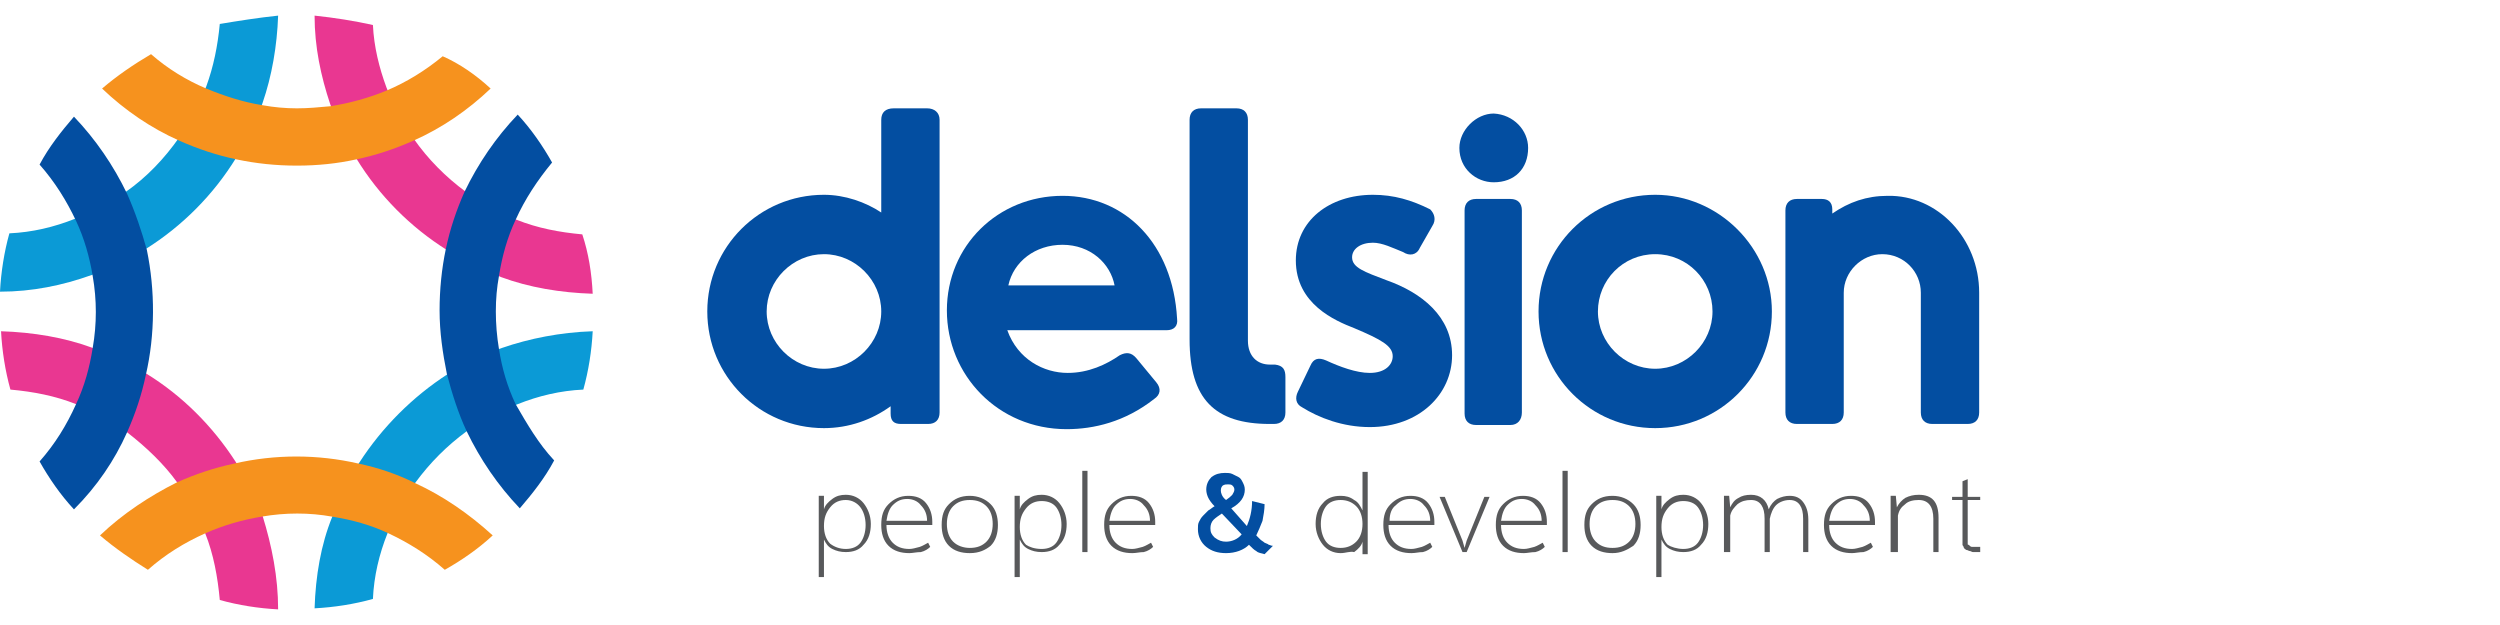
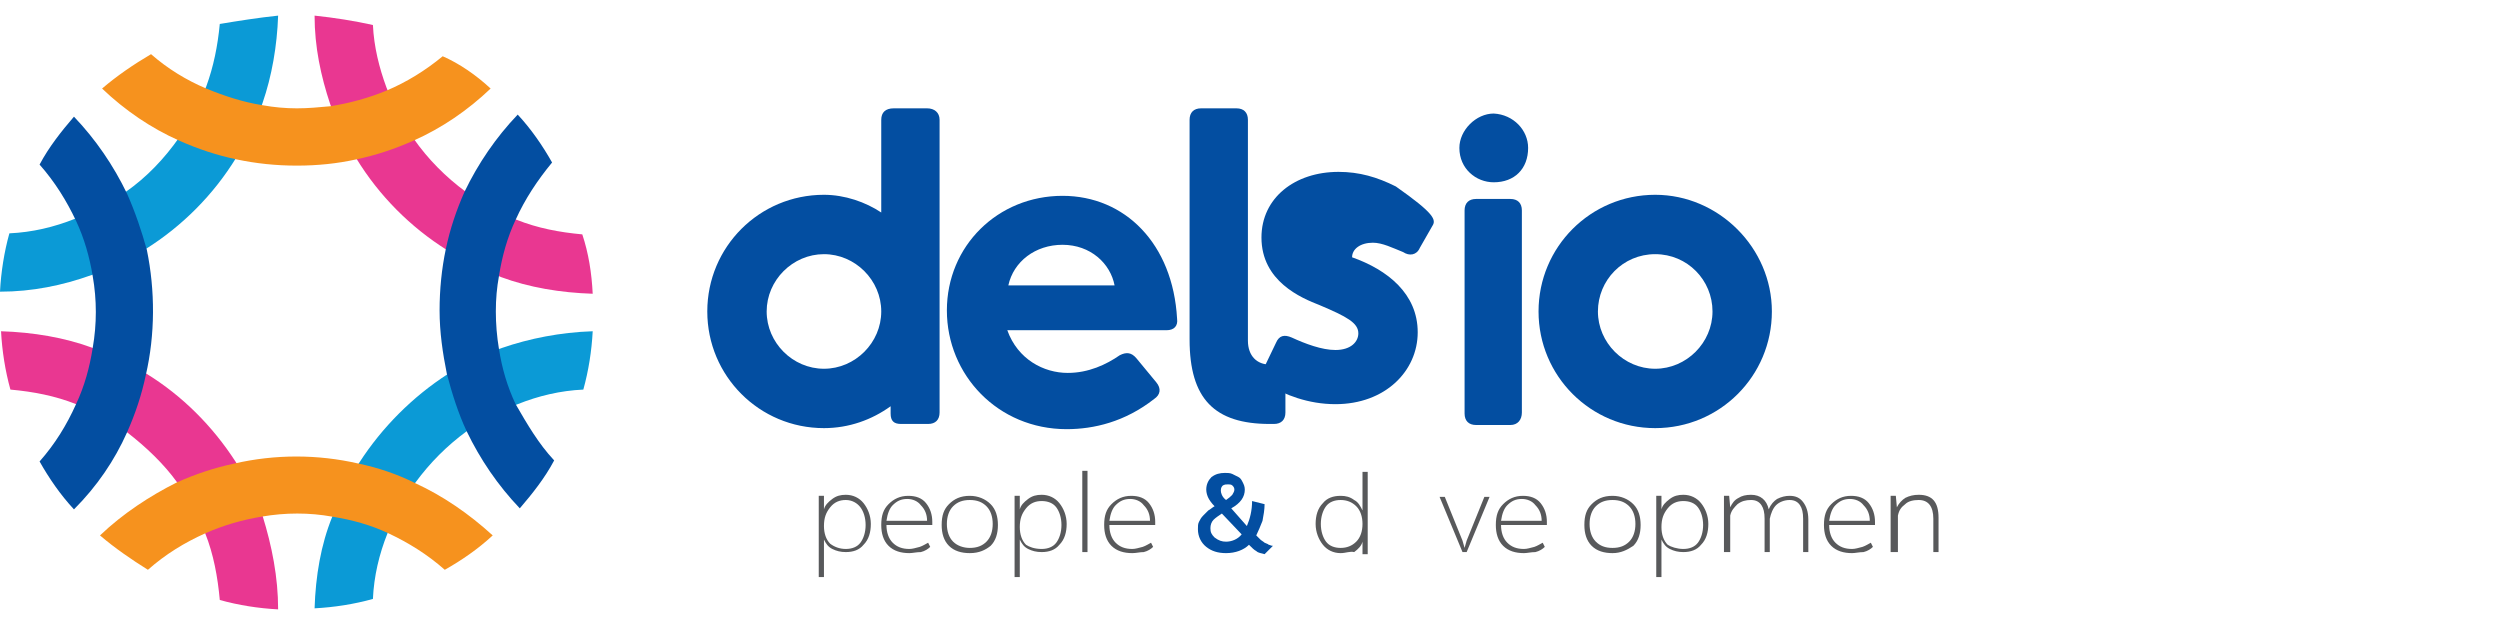
<svg xmlns="http://www.w3.org/2000/svg" version="1.1" id="Layer_1" x="0px" y="0px" viewBox="0 0 240 60" style="enable-background:new 0 0 240 60;" xml:space="preserve">
  <style type="text/css">
	.st0{fill:#F05A28;}
	.st1{fill:#F6921E;}
	.st2{fill:#58595B;}
	.st3{fill:#1B75BB;}
	.st4{fill:#00ADEE;}
	.st5{fill:#0B9AD6;}
	.st6{fill:#E93791;}
	.st7{fill:#034EA1;}
</style>
  <g>
    <g>
      <path class="st5" d="M26.7,1.5c-0.1,2.9-0.6,5.8-1.5,8.4c-0.6,1.8-1.5,3.6-2.5,5.2c-2.2,3.6-5.2,6.6-8.7,8.8    c-1.6,1-3.4,1.9-5.2,2.5c-2.8,1-5.7,1.6-8.8,1.6c0.1-1.9,0.4-3.8,0.9-5.6c2.2-0.1,4.3-0.6,6.3-1.4h0c1.8-0.7,3.4-1.6,4.9-2.6    c2-1.4,3.7-3.2,5.1-5.2c1.1-1.5,1.9-3.2,2.6-4.9c0.7-1.9,1.1-3.9,1.3-6C22.9,2,24.8,1.7,26.7,1.5z" />
      <path class="st6" d="M56.9,28.2c-3.1-0.1-6.1-0.6-8.8-1.6c-1.8-0.7-3.6-1.5-5.2-2.6c-3.5-2.2-6.5-5.2-8.7-8.8    c-1-1.6-1.8-3.4-2.5-5.2c-0.9-2.7-1.5-5.5-1.5-8.5C32.1,1.7,34,2,35.8,2.4c0.1,2.1,0.6,4.1,1.3,6c0.7,1.8,1.5,3.4,2.6,4.9    c1.4,2,3.1,3.7,5,5.1c1.5,1.1,3.2,2,4.9,2.7c2,0.8,4.1,1.2,6.3,1.4C56.5,24.3,56.8,26.2,56.9,28.2z" />
      <path class="st5" d="M56.9,31.8c-0.1,1.9-0.4,3.8-0.9,5.6c-2.2,0.1-4.3,0.6-6.3,1.4c-1.8,0.7-3.4,1.6-4.9,2.6    c-1.9,1.4-3.5,3-4.9,4.9c-1.1,1.5-2,3.1-2.7,4.9c-0.8,2-1.3,4.1-1.4,6.3c-1.8,0.5-3.7,0.8-5.6,0.9c0.1-3.1,0.6-6.1,1.7-8.8    c0.7-1.8,1.5-3.6,2.6-5.2c2.2-3.4,5.1-6.3,8.5-8.5c1.6-1,3.4-1.9,5.2-2.5C50.8,32.5,53.8,31.9,56.9,31.8z" />
      <path class="st6" d="M26.7,58.5c-1.9-0.1-3.8-0.4-5.6-0.9c-0.2-2.2-0.6-4.4-1.4-6.4c-0.7-1.8-1.6-3.4-2.7-4.9    c-1.3-1.8-3-3.4-4.8-4.8c-1.5-1.1-3.2-2-4.9-2.7c-2-0.8-4.1-1.2-6.3-1.4c-0.5-1.8-0.8-3.7-0.9-5.6c3.1,0.1,6.1,0.6,8.8,1.6    c1.8,0.7,3.6,1.5,5.2,2.5c3.4,2.1,6.3,5,8.5,8.4c1,1.6,1.9,3.4,2.6,5.2C26.1,52.4,26.7,55.4,26.7,58.5z" />
      <path class="st1" d="M47.1,8.5c-2.2,2.1-4.7,3.8-7.4,5c-1.8,0.8-3.6,1.4-5.5,1.8c-1.8,0.4-3.7,0.6-5.7,0.6c-2,0-3.9-0.2-5.8-0.6    c-1.9-0.4-3.7-1-5.5-1.8c-2.7-1.2-5.2-2.9-7.4-5c1.4-1.2,3-2.3,4.7-3.3h0c1.6,1.4,3.4,2.5,5.3,3.3c1.7,0.7,3.5,1.3,5.4,1.6    c1.1,0.2,2.2,0.3,3.3,0.3c1.1,0,2.1-0.1,3.2-0.2c1.9-0.3,3.7-0.8,5.4-1.5c1.9-0.8,3.7-1.9,5.4-3.3C44.1,6.1,45.7,7.2,47.1,8.5z" />
      <path class="st7" d="M53.2,44.2c-0.9,1.7-2.1,3.2-3.3,4.6c-2.1-2.2-3.8-4.7-5.1-7.4c-0.8-1.7-1.4-3.6-1.9-5.5    c-0.4-2-0.7-4-0.7-6.1c0-2,0.2-4,0.6-5.9c0.4-1.9,1-3.7,1.8-5.5c1.3-2.7,3-5.2,5.1-7.4c1.3,1.4,2.4,3,3.3,4.6    c-1.4,1.7-2.6,3.5-3.5,5.5c-0.8,1.7-1.3,3.5-1.6,5.4c-0.2,1.1-0.3,2.2-0.3,3.4c0,1.2,0.1,2.4,0.3,3.6c0.3,1.9,0.8,3.6,1.6,5.3    C50.6,40.7,51.7,42.6,53.2,44.2z" />
      <path class="st1" d="M47.3,51.4c-1.4,1.3-3,2.4-4.6,3.3c-1.7-1.5-3.5-2.6-5.4-3.5c-1.7-0.8-3.5-1.3-5.4-1.6    c-2.2-0.4-4.5-0.4-6.8,0c-1.8,0.3-3.6,0.8-5.4,1.6c-2,0.9-3.8,2-5.5,3.5c-1.6-1-3.2-2.1-4.6-3.3c2.2-2.1,4.8-3.8,7.4-5.1    c1.8-0.8,3.6-1.4,5.5-1.8c3.9-0.9,8-0.9,11.9,0c1.9,0.4,3.7,1,5.5,1.9C42.5,47.6,45,49.3,47.3,51.4z" />
      <path class="st7" d="M14,36c-0.4,1.9-1,3.7-1.8,5.5c-1.2,2.7-2.9,5.2-5.1,7.4c-1.3-1.4-2.4-3-3.3-4.6c1.5-1.7,2.6-3.5,3.5-5.5    c0.8-1.7,1.3-3.5,1.6-5.4c0.4-2.3,0.4-4.6,0-6.9c-0.3-1.8-0.8-3.6-1.6-5.3h0c-0.9-1.9-2-3.7-3.5-5.4c0.9-1.7,2.1-3.2,3.3-4.6    c2.1,2.2,3.8,4.7,5.1,7.4c0.8,1.8,1.4,3.6,1.9,5.4C14.9,27.9,14.9,32.1,14,36z" />
    </g>
    <g>
      <g>
        <path class="st2" d="M78.6,55.5V49c0-0.1,0-0.2,0-0.4c0-0.1,0-0.3,0-0.4c0-0.1,0-0.2,0-0.3c0-0.1,0-0.2,0-0.2v-0.1h0.5l0,1.3     c0.1-0.4,0.4-0.7,0.8-1c0.4-0.3,0.8-0.4,1.3-0.4c0.7,0,1.3,0.3,1.7,0.8c0.4,0.5,0.7,1.2,0.7,2c0,0.8-0.2,1.5-0.7,2     c-0.4,0.5-1,0.7-1.7,0.7c-0.5,0-0.9-0.1-1.3-0.3c-0.4-0.2-0.6-0.5-0.8-0.9v3.6H78.6z M81.2,52.7c0.6,0,1.1-0.2,1.4-0.6     c0.3-0.4,0.5-1,0.5-1.7c0-0.7-0.2-1.3-0.5-1.7S81.8,48,81.2,48c-0.6,0-1.1,0.2-1.5,0.7c-0.4,0.5-0.6,1-0.6,1.8     c0,0.7,0.2,1.3,0.6,1.7C80.1,52.5,80.6,52.7,81.2,52.7z" />
        <path class="st2" d="M87.3,53.1c-0.8,0-1.5-0.2-2-0.7c-0.5-0.5-0.7-1.2-0.7-2c0-0.9,0.2-1.5,0.7-2c0.5-0.5,1.1-0.8,1.9-0.8     c0.7,0,1.3,0.2,1.7,0.7c0.4,0.5,0.6,1.1,0.6,1.8v0.3h-4.4c0,0.7,0.2,1.3,0.6,1.7c0.4,0.4,0.9,0.6,1.6,0.6c0.3,0,0.6-0.1,1-0.2     c0.3-0.1,0.6-0.3,0.8-0.4l0.2,0.4c-0.2,0.2-0.5,0.4-0.9,0.5C88,53,87.6,53.1,87.3,53.1z M85.1,50h3.9c0-0.6-0.2-1.1-0.6-1.5     c-0.3-0.4-0.8-0.6-1.3-0.6c-0.6,0-1,0.2-1.4,0.6C85.4,48.8,85.2,49.3,85.1,50z" />
        <path class="st2" d="M93.1,53.1c-0.8,0-1.5-0.2-2-0.7c-0.5-0.5-0.7-1.2-0.7-2c0-0.9,0.2-1.5,0.7-2c0.5-0.5,1.1-0.8,2-0.8     c0.8,0,1.5,0.3,2,0.8c0.5,0.5,0.7,1.2,0.7,2c0,0.8-0.2,1.5-0.7,2C94.6,52.8,94,53.1,93.1,53.1z M93.1,52.6c0.7,0,1.2-0.2,1.6-0.6     c0.4-0.4,0.6-1,0.6-1.7c0-0.7-0.2-1.3-0.6-1.7c-0.4-0.4-0.9-0.6-1.6-0.6c-0.7,0-1.2,0.2-1.6,0.6c-0.4,0.4-0.6,1-0.6,1.7     c0,0.7,0.2,1.3,0.6,1.7C91.9,52.4,92.5,52.6,93.1,52.6z" />
        <path class="st2" d="M97.4,55.5V49c0-0.1,0-0.2,0-0.4c0-0.1,0-0.3,0-0.4c0-0.1,0-0.2,0-0.3c0-0.1,0-0.2,0-0.2v-0.1h0.5l0,1.3     c0.1-0.4,0.4-0.7,0.8-1c0.4-0.3,0.8-0.4,1.3-0.4c0.7,0,1.3,0.3,1.7,0.8c0.4,0.5,0.7,1.2,0.7,2c0,0.8-0.2,1.5-0.7,2     c-0.4,0.5-1,0.7-1.7,0.7c-0.5,0-0.9-0.1-1.3-0.3c-0.4-0.2-0.6-0.5-0.8-0.9v3.6H97.4z M100,52.7c0.6,0,1.1-0.2,1.4-0.6     c0.3-0.4,0.5-1,0.5-1.7c0-0.7-0.2-1.3-0.5-1.7c-0.3-0.4-0.8-0.6-1.4-0.6c-0.6,0-1.1,0.2-1.5,0.7c-0.4,0.5-0.6,1-0.6,1.8     c0,0.7,0.2,1.3,0.6,1.7C98.8,52.5,99.3,52.7,100,52.7z" />
        <path class="st2" d="M103.9,53v-7.8h0.5V53H103.9z" />
        <path class="st2" d="M108.7,53.1c-0.8,0-1.5-0.2-2-0.7c-0.5-0.5-0.7-1.2-0.7-2c0-0.9,0.2-1.5,0.7-2c0.5-0.5,1.1-0.8,1.9-0.8     c0.7,0,1.3,0.2,1.7,0.7c0.4,0.5,0.6,1.1,0.6,1.8v0.3h-4.4c0,0.7,0.2,1.3,0.6,1.7c0.4,0.4,0.9,0.6,1.6,0.6c0.3,0,0.6-0.1,1-0.2     c0.3-0.1,0.6-0.3,0.8-0.4l0.2,0.4c-0.2,0.2-0.5,0.4-0.9,0.5C109.4,53,109.1,53.1,108.7,53.1z M106.5,50h3.9     c0-0.6-0.2-1.1-0.6-1.5c-0.3-0.4-0.8-0.6-1.3-0.6c-0.6,0-1,0.2-1.4,0.6C106.8,48.8,106.6,49.3,106.5,50z" />
        <path class="st7" d="M117.7,53.1c-0.8,0-1.4-0.2-1.9-0.6c-0.5-0.4-0.8-1-0.8-1.7c0-0.3,0-0.5,0.1-0.7c0.1-0.2,0.2-0.4,0.4-0.6     c0.2-0.2,0.3-0.3,0.5-0.5c0.2-0.1,0.4-0.3,0.6-0.4c-0.3-0.3-0.5-0.6-0.6-0.8c-0.1-0.2-0.2-0.5-0.2-0.8c0-0.5,0.2-0.9,0.5-1.2     c0.4-0.3,0.8-0.4,1.3-0.4c0.2,0,0.5,0,0.7,0.1c0.2,0.1,0.4,0.2,0.6,0.3c0.2,0.1,0.3,0.3,0.4,0.5c0.1,0.2,0.2,0.4,0.2,0.7     c0,0.7-0.4,1.3-1.3,1.8l1.5,1.7c0.3-0.7,0.5-1.5,0.5-2.4l1.2,0.3c0,0.5-0.1,1.1-0.2,1.6c-0.2,0.5-0.4,1-0.6,1.4     c0.1,0.1,0.3,0.3,0.4,0.4c0.1,0.1,0.3,0.2,0.4,0.3c0.2,0.1,0.3,0.1,0.4,0.2c0.1,0,0.2,0.1,0.4,0.1l-0.8,0.8     c-0.3-0.1-0.6-0.1-0.8-0.3c-0.2-0.1-0.4-0.3-0.7-0.6C119.4,52.8,118.6,53.1,117.7,53.1z M117.7,52c0.5,0,1.1-0.2,1.5-0.7l-1.9-2     c-0.3,0.2-0.6,0.4-0.8,0.6c-0.2,0.2-0.3,0.5-0.3,0.8c0,0.4,0.1,0.6,0.4,0.9C117,51.9,117.3,52,117.7,52z M117.7,48     c0.3-0.2,0.4-0.3,0.6-0.5c0.1-0.2,0.2-0.3,0.2-0.5c0-0.2-0.1-0.3-0.2-0.4c-0.1-0.1-0.3-0.1-0.4-0.1c-0.2,0-0.3,0-0.5,0.1     c-0.1,0.1-0.2,0.2-0.2,0.5C117.2,47.3,117.3,47.7,117.7,48z" />
        <path class="st2" d="M128.7,53.1c-0.7,0-1.3-0.3-1.7-0.8c-0.4-0.5-0.7-1.2-0.7-2c0-0.8,0.2-1.5,0.7-2c0.4-0.5,1-0.7,1.7-0.7     c0.5,0,0.9,0.1,1.3,0.4c0.4,0.2,0.6,0.6,0.8,1v-3.7h0.5v6.5c0,0.1,0,0.2,0,0.4c0,0.1,0,0.3,0,0.4c0,0.1,0,0.2,0,0.3     c0,0.1,0,0.2,0,0.2l0,0.1h-0.5l0-1.2c-0.1,0.4-0.4,0.7-0.8,1C129.6,52.9,129.2,53.1,128.7,53.1z M128.7,52.6     c0.6,0,1.1-0.2,1.5-0.6c0.4-0.4,0.6-1,0.6-1.7c0-0.7-0.2-1.3-0.6-1.7c-0.4-0.4-0.9-0.6-1.5-0.6c-0.6,0-1.1,0.2-1.4,0.6     c-0.3,0.4-0.5,1-0.5,1.7c0,0.7,0.2,1.3,0.5,1.7C127.6,52.4,128.1,52.6,128.7,52.6z" />
-         <path class="st2" d="M135.5,53.1c-0.8,0-1.5-0.2-2-0.7c-0.5-0.5-0.7-1.2-0.7-2c0-0.9,0.2-1.5,0.7-2c0.5-0.5,1.1-0.8,1.9-0.8     c0.7,0,1.3,0.2,1.7,0.7s0.6,1.1,0.6,1.8v0.3h-4.4c0,0.7,0.2,1.3,0.6,1.7c0.4,0.4,0.9,0.6,1.6,0.6c0.3,0,0.6-0.1,1-0.2     c0.3-0.1,0.6-0.3,0.8-0.4l0.2,0.4c-0.2,0.2-0.5,0.4-0.9,0.5C136.2,53,135.9,53.1,135.5,53.1z M133.4,50h3.9     c0-0.6-0.2-1.1-0.6-1.5c-0.3-0.4-0.8-0.6-1.3-0.6c-0.6,0-1,0.2-1.4,0.6C133.6,48.8,133.4,49.3,133.4,50z" />
        <path class="st2" d="M140.4,53l-2.2-5.3h0.5l1.7,4.2l0.2,0.7l0.2-0.7l1.7-4.2h0.5l-2.2,5.3H140.4z" />
        <path class="st2" d="M146.3,53.1c-0.8,0-1.5-0.2-2-0.7c-0.5-0.5-0.7-1.2-0.7-2c0-0.9,0.2-1.5,0.7-2c0.5-0.5,1.1-0.8,1.9-0.8     c0.7,0,1.3,0.2,1.7,0.7s0.6,1.1,0.6,1.8v0.3h-4.4c0,0.7,0.2,1.3,0.6,1.7c0.4,0.4,0.9,0.6,1.6,0.6c0.3,0,0.6-0.1,1-0.2     c0.3-0.1,0.6-0.3,0.8-0.4l0.2,0.4c-0.2,0.2-0.5,0.4-0.9,0.5C147,53,146.6,53.1,146.3,53.1z M144.1,50h3.9c0-0.6-0.2-1.1-0.6-1.5     c-0.3-0.4-0.8-0.6-1.3-0.6c-0.6,0-1,0.2-1.4,0.6C144.4,48.8,144.2,49.3,144.1,50z" />
-         <path class="st2" d="M150,53v-7.8h0.5V53H150z" />
        <path class="st2" d="M154.8,53.1c-0.8,0-1.5-0.2-2-0.7c-0.5-0.5-0.7-1.2-0.7-2c0-0.9,0.2-1.5,0.7-2c0.5-0.5,1.1-0.8,2-0.8     c0.8,0,1.5,0.3,2,0.8c0.5,0.5,0.7,1.2,0.7,2c0,0.8-0.2,1.5-0.7,2C156.2,52.8,155.6,53.1,154.8,53.1z M154.8,52.6     c0.7,0,1.2-0.2,1.6-0.6c0.4-0.4,0.6-1,0.6-1.7c0-0.7-0.2-1.3-0.6-1.7c-0.4-0.4-0.9-0.6-1.6-0.6c-0.7,0-1.2,0.2-1.6,0.6     c-0.4,0.4-0.6,1-0.6,1.7c0,0.7,0.2,1.3,0.6,1.7C153.6,52.4,154.1,52.6,154.8,52.6z" />
        <path class="st2" d="M159,55.5V49c0-0.1,0-0.2,0-0.4c0-0.1,0-0.3,0-0.4c0-0.1,0-0.2,0-0.3c0-0.1,0-0.2,0-0.2v-0.1h0.5l0,1.3     c0.1-0.4,0.4-0.7,0.8-1c0.4-0.3,0.8-0.4,1.3-0.4c0.7,0,1.3,0.3,1.7,0.8c0.4,0.5,0.7,1.2,0.7,2c0,0.8-0.2,1.5-0.7,2     c-0.4,0.5-1,0.7-1.7,0.7c-0.5,0-0.9-0.1-1.3-0.3c-0.4-0.2-0.6-0.5-0.8-0.9v3.6H159z M161.6,52.7c0.6,0,1.1-0.2,1.4-0.6     c0.3-0.4,0.5-1,0.5-1.7c0-0.7-0.2-1.3-0.5-1.7s-0.8-0.6-1.4-0.6c-0.6,0-1.1,0.2-1.5,0.7c-0.4,0.5-0.6,1-0.6,1.8     c0,0.7,0.2,1.3,0.6,1.7C160.4,52.5,161,52.7,161.6,52.7z" />
        <path class="st2" d="M165.5,53v-4.6l0-0.8h0.5l0.1,1.1c0.2-0.4,0.4-0.7,0.8-0.9c0.3-0.2,0.7-0.3,1.2-0.3c0.9,0,1.5,0.5,1.7,1.4     c0.2-0.5,0.5-0.8,0.8-1c0.4-0.2,0.8-0.3,1.2-0.3c0.6,0,1,0.2,1.3,0.6c0.3,0.4,0.5,0.9,0.5,1.7V53h-0.5v-3.2c0-0.6-0.1-1-0.3-1.3     c-0.2-0.3-0.5-0.5-1-0.5c-0.5,0-1,0.2-1.3,0.5c-0.3,0.3-0.5,0.8-0.6,1.3V53h-0.5v-3.2c0-0.6-0.1-1-0.3-1.3     c-0.2-0.3-0.5-0.5-1-0.5c-0.5,0-0.9,0.1-1.3,0.4c-0.3,0.3-0.6,0.6-0.7,1.1V53H165.5z" />
        <path class="st2" d="M177.8,53.1c-0.8,0-1.5-0.2-2-0.7c-0.5-0.5-0.7-1.2-0.7-2c0-0.9,0.2-1.5,0.7-2c0.5-0.5,1.1-0.8,1.9-0.8     c0.7,0,1.3,0.2,1.7,0.7s0.6,1.1,0.6,1.8v0.3h-4.4c0,0.7,0.2,1.3,0.6,1.7c0.4,0.4,0.9,0.6,1.6,0.6c0.3,0,0.6-0.1,1-0.2     c0.3-0.1,0.6-0.3,0.8-0.4l0.2,0.4c-0.2,0.2-0.5,0.4-0.9,0.5C178.5,53,178.1,53.1,177.8,53.1z M175.6,50h3.9     c0-0.6-0.2-1.1-0.6-1.5c-0.3-0.4-0.8-0.6-1.3-0.6c-0.6,0-1,0.2-1.4,0.6C175.9,48.8,175.7,49.3,175.6,50z" />
        <path class="st2" d="M181.5,53v-4.6l0-0.8h0.5l0.1,1.1c0.2-0.4,0.5-0.7,0.8-0.9c0.4-0.2,0.8-0.3,1.3-0.3c1.3,0,1.9,0.7,1.9,2.2     V53h-0.5v-3.2c0-1.2-0.5-1.8-1.4-1.8c-0.5,0-1,0.1-1.3,0.4c-0.4,0.3-0.6,0.6-0.7,1.1V53H181.5z" />
-         <path class="st2" d="M190,53c0,0-0.1,0-0.1,0c-0.1,0-0.1,0-0.1,0c-0.2,0-0.3,0-0.4,0c-0.1,0-0.2-0.1-0.3-0.1     c-0.1,0-0.2-0.1-0.3-0.1c-0.1,0-0.1-0.1-0.2-0.1c0-0.1-0.1-0.1-0.1-0.2c0-0.1-0.1-0.1-0.1-0.2c0-0.1,0-0.1,0-0.2     c0-0.1,0-0.2,0-0.3c0-0.1,0-0.2,0-0.3c0-0.1,0-0.1,0-0.1V48h-1v-0.3h1v-1.5l0.5-0.2v1.7h1.2V48h-1.2v3.3c0,0.1,0,0.2,0,0.3     c0,0.1,0,0.1,0,0.2c0,0.1,0,0.2,0,0.2c0,0,0,0.1,0,0.2s0,0.1,0.1,0.1c0,0,0.1,0.1,0.1,0.1c0,0,0.1,0.1,0.2,0.1c0.1,0,0.1,0,0.2,0     c0.1,0,0.2,0,0.3,0c0.1,0,0.2,0,0.3,0V53z" />
      </g>
    </g>
    <g>
      <path class="st7" d="M90.2,11.5v28.1c0,0.7-0.4,1.1-1.1,1.1h-2.6c-0.7,0-1-0.3-1-1V39c-1.8,1.3-4,2.1-6.4,2.1    c-6.2,0-11.2-5-11.2-11.2c0-6.2,5-11.2,11.2-11.2c2,0,4,0.7,5.5,1.7v-8.9c0-0.7,0.4-1.1,1.2-1.1H89C89.7,10.4,90.2,10.8,90.2,11.5    z M84.6,29.9c0-3-2.5-5.5-5.5-5.5c-3,0-5.5,2.5-5.5,5.5c0,3,2.5,5.5,5.5,5.5C82.1,35.4,84.6,32.9,84.6,29.9z" />
      <path class="st7" d="M112,31.7H96.7c1,2.8,3.5,4.1,5.8,4.1c2,0,3.7-0.8,5-1.7c0.6-0.3,1.1-0.3,1.6,0.3l1.9,2.3    c0.5,0.6,0.4,1.2-0.2,1.6c-2.8,2.2-5.8,2.9-8.4,2.9c-6.6,0-11.5-5.2-11.5-11.4c0-6.2,4.9-11,11.1-11c6,0,10.6,4.6,11,11.8    C113.1,31.3,112.7,31.7,112,31.7z M107,27.4c-0.4-2.1-2.3-3.9-5-3.9c-2.6,0-4.7,1.6-5.2,3.9H107z" />
      <path class="st7" d="M123.4,36.2v3.4c0,0.7-0.4,1.1-1.1,1.1h-0.4c-5.3,0-7.7-2.4-7.7-8.1V11.5c0-0.7,0.4-1.1,1.1-1.1h3.4    c0.7,0,1.1,0.4,1.1,1.1v21.2c0,1.5,0.9,2.3,2.1,2.3h0.5C123.2,35.1,123.4,35.5,123.4,36.2z" />
-       <path class="st7" d="M137.5,21.7l-1.2,2.1c-0.3,0.7-1,0.8-1.6,0.4c-1-0.4-2-0.9-2.9-0.9c-1.2,0-2,0.6-2,1.4c0,1,1.2,1.4,3.3,2.2    c3.4,1.2,6.3,3.5,6.3,7.2c0,3.7-3.1,6.9-7.9,6.9c-2.6,0-4.9-0.9-6.5-1.9c-0.6-0.3-0.7-0.9-0.4-1.5l1.2-2.5    c0.3-0.7,0.8-0.8,1.5-0.5c1.3,0.6,2.9,1.2,4.2,1.2c1.5,0,2.2-0.8,2.2-1.6c0-1-1.1-1.6-3.7-2.7c-1.8-0.7-5.6-2.3-5.6-6.5    c0-3.8,3.2-6.3,7.4-6.3c2,0,3.7,0.5,5.5,1.4C137.7,20.5,137.9,21.1,137.5,21.7z" />
+       <path class="st7" d="M137.5,21.7l-1.2,2.1c-0.3,0.7-1,0.8-1.6,0.4c-1-0.4-2-0.9-2.9-0.9c-1.2,0-2,0.6-2,1.4c3.4,1.2,6.3,3.5,6.3,7.2c0,3.7-3.1,6.9-7.9,6.9c-2.6,0-4.9-0.9-6.5-1.9c-0.6-0.3-0.7-0.9-0.4-1.5l1.2-2.5    c0.3-0.7,0.8-0.8,1.5-0.5c1.3,0.6,2.9,1.2,4.2,1.2c1.5,0,2.2-0.8,2.2-1.6c0-1-1.1-1.6-3.7-2.7c-1.8-0.7-5.6-2.3-5.6-6.5    c0-3.8,3.2-6.3,7.4-6.3c2,0,3.7,0.5,5.5,1.4C137.7,20.5,137.9,21.1,137.5,21.7z" />
      <path class="st7" d="M146.7,14.2c0,2-1.3,3.3-3.3,3.3c-1.7,0-3.3-1.3-3.3-3.3c0-1.7,1.6-3.3,3.3-3.3    C145.3,11,146.7,12.5,146.7,14.2z M145,40.8h-3.3c-0.7,0-1.1-0.4-1.1-1.1V20.2c0-0.7,0.4-1.1,1.1-1.1h3.3c0.7,0,1.1,0.4,1.1,1.1    v19.4C146.1,40.3,145.7,40.8,145,40.8z" />
      <path class="st7" d="M170.1,29.9c0,6.2-5,11.2-11.2,11.2c-6.2,0-11.2-5-11.2-11.2c0-6.2,5-11.2,11.2-11.2    C165,18.7,170.1,23.8,170.1,29.9z M153.4,29.9c0,3,2.5,5.5,5.5,5.5s5.5-2.5,5.5-5.5c0-3-2.4-5.5-5.5-5.5S153.4,26.9,153.4,29.9z" />
-       <path class="st7" d="M190,28.1v11.5c0,0.7-0.4,1.1-1.1,1.1h-3.4c-0.7,0-1.1-0.4-1.1-1.1V28.1c0-2-1.6-3.7-3.7-3.7    c-2,0-3.7,1.7-3.7,3.7v11.5c0,0.7-0.4,1.1-1.1,1.1h-3.4c-0.7,0-1.1-0.4-1.1-1.1V20.2c0-0.7,0.4-1.1,1.1-1.1h2.4c0.6,0,1,0.3,1,1    v0.4c1.6-1.1,3.3-1.7,5.3-1.7C186,18.7,190,22.9,190,28.1z" />
    </g>
  </g>
</svg>